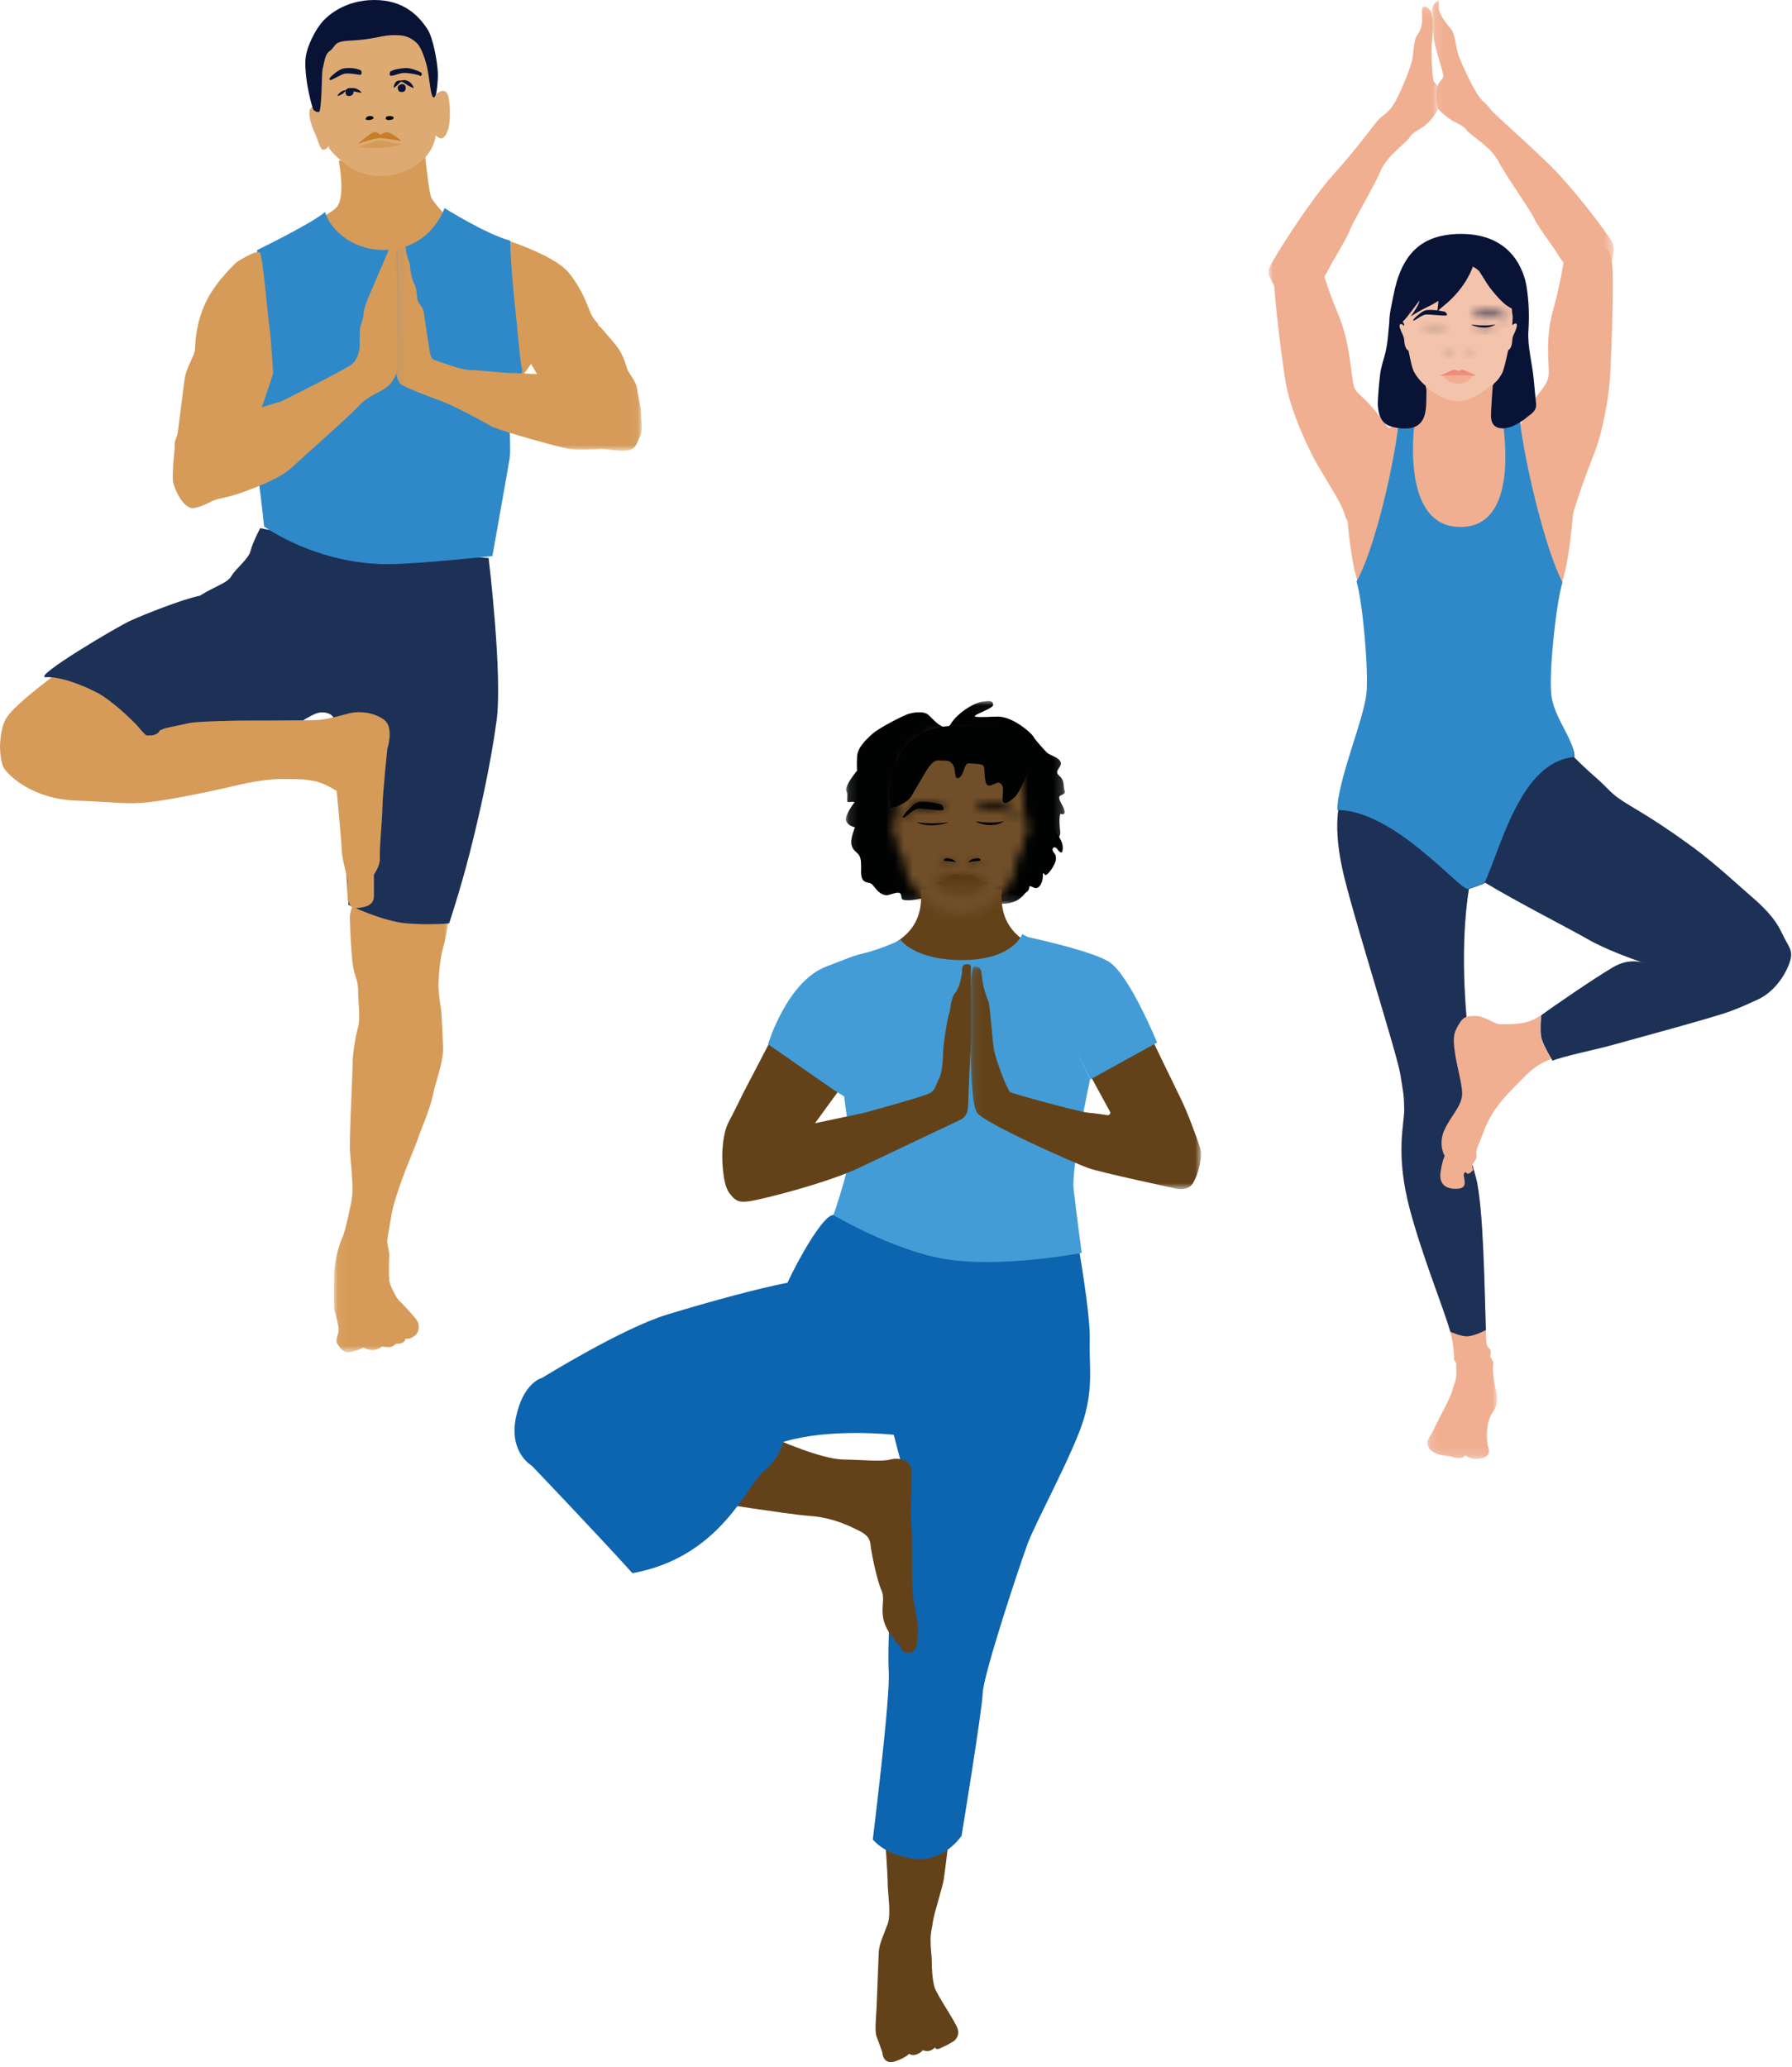
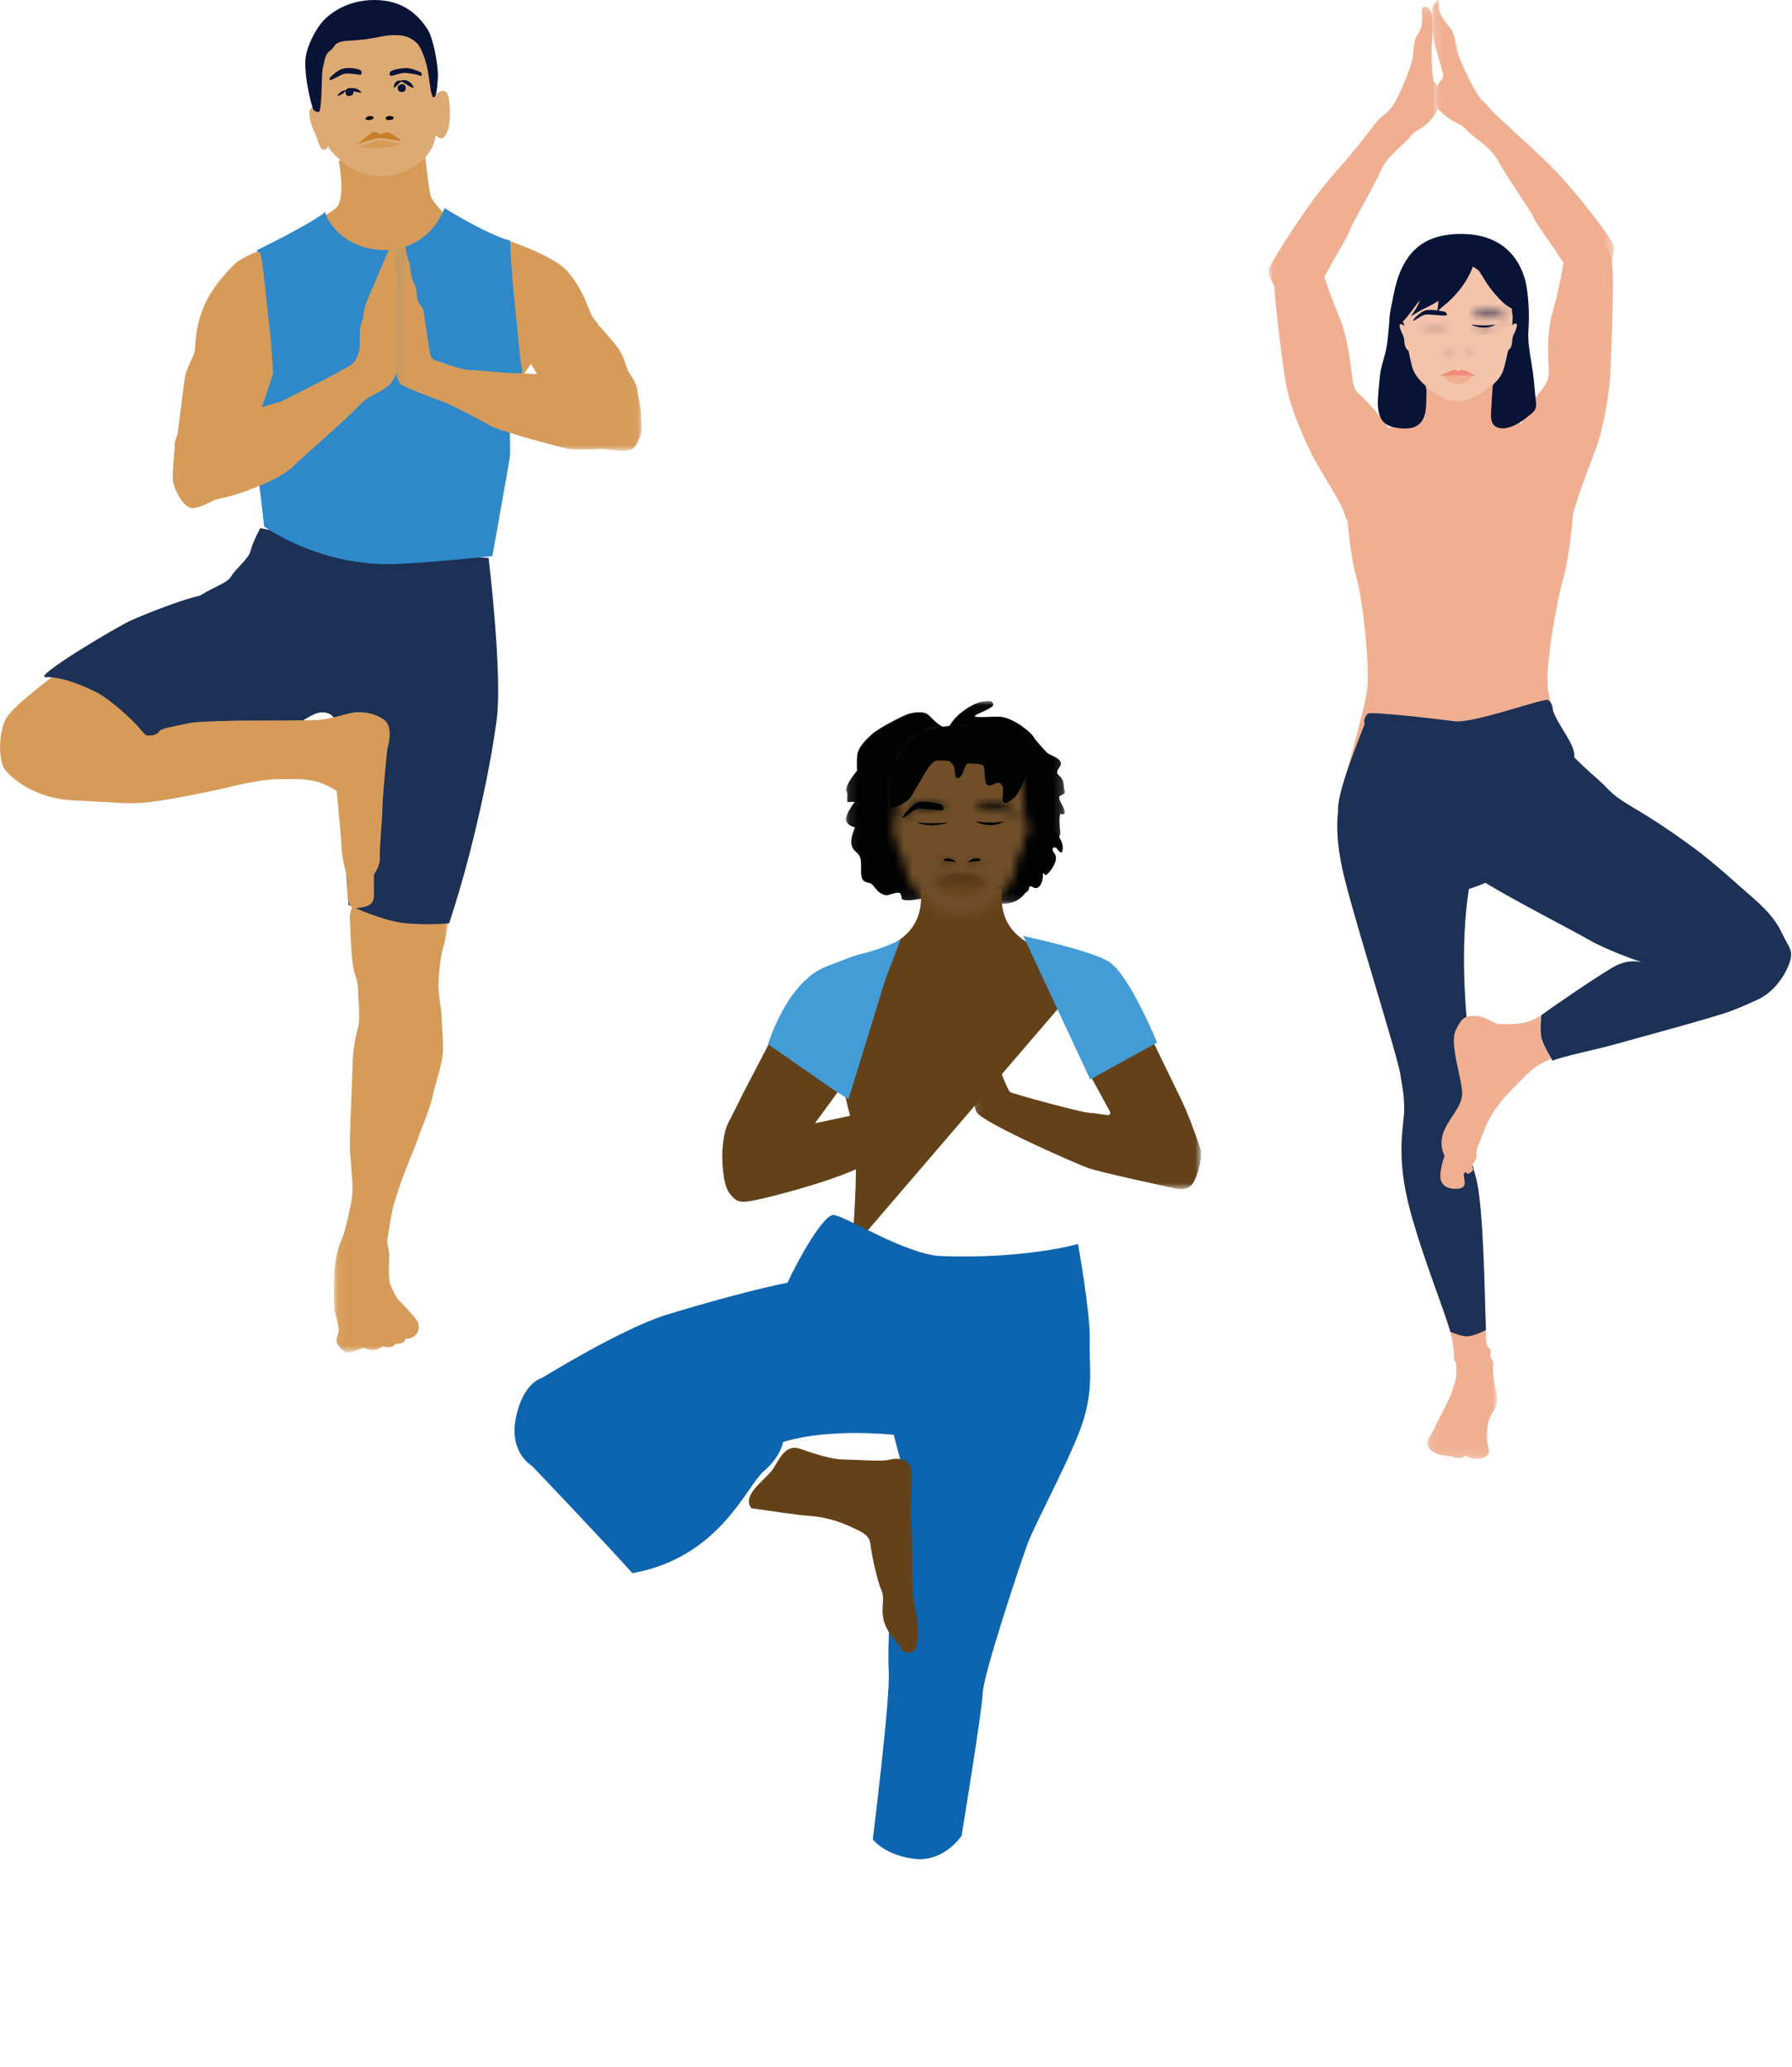
<svg xmlns="http://www.w3.org/2000/svg" xmlns:xlink="http://www.w3.org/1999/xlink" viewBox="0 0 202 233">
  <defs>
    <path id="q7fiwqteua" d="M0.063 0.08L13.115 0.08 13.115 53.225 0.063 53.225z" />
    <path id="d5uvjb9ggc" d="M0.086 0.061L27.955 0.061 27.955 25.107 0.086 25.107z" />
    <path id="546gzhtkxe" d="M0.118 0.032L24.817 0.032 24.817 22.893 0.118 22.893z" />
    <path id="qaqw0yvi1g" d="M.608 9.506c-.017.183 0 .582.069 1.114-.327-.25-.93-.333-.396.88.19.483.396.699.413 1.247.017.466.172 1.147.568 1.347.259 1.246.534 2.393.723 2.792.465 1.014 1.309 1.845 1.997 2.36.69.515 1.533 1.629 3.874 1.629 2.582 0 3.185-1.114 3.874-1.63.705-.514 1.532-1.345 1.997-2.36.19-.415.482-1.545.74-2.808.396-.2.534-.864.55-1.313.018-.582.225-.798.414-1.247.5-1.18-.017-1.163-.379-.914.035-.515.069-.897.035-1.08-.43-2.46.895-9.407-7.248-9.407S1.056 7.08.609 9.506z" />
    <path id="4hxkhsenui" d="M3.18.17c-.22 0-.73-.222-1.324 0C1.262.409.481 1.126.073.938c.034.017.713.376 1.494.376.832 0 .747-.068 1.613-.068s.798.068 1.613.068c.798 0 1.46-.359 1.494-.376C5.845 1.11 5.098.392 4.504.17c-.192-.074-.38-.099-.555-.099-.347 0-.633.099-.77.099z" />
    <path id="3f1kft09kk" d="M4.548.436c-.815 0-.732-.073-1.58-.073-.85 0-.783.073-1.582.073C.621.436.04.163.006.145.005.2.47 1.82 2.95 1.82 5.43 1.82 5.88.2 5.912.145c-.05.018-.599.291-1.364.291z" />
    <path id="qajnndi17m" d="M.29.424c-.178.263-.426.567.035.587.23.01.726-.04 1.233-.091C2.066.87 2.584.819 2.86.829c.514.02 1.347.85 1.63.971.284.121 0-.344-.319-.668C3.71.687 3.302.202 2.735.121c-.133-.016-.27-.022-.41-.022C1.348.099.289.424.289.424z" />
    <path id="4sachermzo" d="M.092.389s.536-.11.985-.11c.45 0 .31-.264-.035-.264S.317.124.092.389z" />
    <path id="bcupimxu0q" d="M1.92.12C1.353.203.945.688.484 1.133c-.319.324-.602.79-.319.668.284-.121 1.117-.951 1.63-.971.275-.01.79.04 1.294.091.505.05 1.002.101 1.24.09.462-.02.214-.323.036-.586C4.365.424 3.307.1 2.33.1c-.14 0-.277.006-.41.022z" />
    <path id="ys8twfhy8s" d="M.539.28c.512 0 1.168.109 1.168.109C1.44.124.99.015.58.015.17.015.007.28.54.28z" />
    <path id="av3t5g0v8u" d="M0.122 0.058L26.133 0.058 26.133 25.171 0.122 25.171z" />
    <path id="hmkz7m1q4w" d="M0.123 0.039L20.609 0.039 20.609 31.22 0.123 31.22z" />
    <path id="aw4292gcmy" d="M0 0.168L19.268 0.168 19.268 32.664 0 32.664z" />
    <path id="rgqb07kzzA" d="M0.13 0.014L8.002 0.014 8.002 11.865 0.13 11.865z" />
    <path id="xgzrrl0l9C" d="M.292.369C.145.555-.076.759.33.775.532.784.956.75 1.386.716c.43-.034.868-.068 1.099-.06.442.018 1.142.577 1.382.661.24.085 0-.237-.277-.457C3.203.555 2.853.216 2.374.165 2.26.155 2.138.15 2.017.15 1.189.15.292.369.292.369z" />
    <path id="arndkw2atE" d="M1.484.152C.926.152.555.12.403.09.251.074.048.09.048.09.285.167.791.369 1.45.369c.659 0 1.013-.233 1.182-.31-.354.03-.59.093-1.148.093z" />
    <path id="u8j2kd6oeG" d="M1.469.353c.77 0 1.348-.155 1.611-.217 0 0-.228-.015-.403 0-.175.031-.595.047-1.243.047C.768.198.523.152.12.12.313.183.716.353 1.47.353z" />
    <path id="c6birud2oI" d="M.07.415S.25.322.574.322.79.105.538.105C.376.105.214.214.07.415z" />
    <path id="3nddeat2pK" d="M.25.322l.522.093C.592.198.556.105.286.105c-.252 0-.36.217-.036.217z" />
  </defs>
  <g fill="none" fill-rule="evenodd">
    <g>
      <g>
        <g>
          <path fill="#D69B59" d="M17.12 82.887l-2.873-3.726-7.64-3.383s-4.802 3.486-5.853 5.11c-.526.82-.736 2.136-.754 3.366 5.31.034 10.567.257 15.929-.136.508-.034.929-.154 1.28-.342-.106-.308-.229-.564-.089-.889M58.483 42.85s2.233-2.595 2.198-3.688c-.036-1.093-1.1-3.98-1.1-3.98L55.7 36.805l2.783 6.045z" transform="translate(-87 -66) translate(87 66)" />
          <path fill="#D69B59" d="M66.8 35.724c-.465-.728-.863-2.727-2.675-4.962-1.813-2.236-8.425-4.15-8.425-4.15L56.995 38.4l1.087-.847s.69 1.744 1.019 2.27c.052.084.12.203.19.321 2.986-.627 5.593-2.066 8.183-3.556-.294-.34-.535-.644-.673-.864M46.69 18.06l1.186-.92s.447 4.394.722 5.076c.275.681 1.668 2.078 1.668 2.078l-2.132 5.927h-9.54l-2.82-5.416s1.737-.937 2.184-1.448c1.031-1.21.223-5.246.223-5.246l8.51-.051z" transform="translate(-87 -66) translate(87 66)" />
          <g transform="translate(-87 -66) translate(87 66) translate(37.586 99.233)">
            <mask id="jj2m0d13xb" fill="#fff">
              <use xlink:href="#q7fiwqteua" />
            </mask>
            <path fill="#D69B59" d="M6.705.08S1.78 1.183 1.849 4.3c.052 1.792.155 3.48.26 4.582.051.672.172 1.344.397 1.981.138.414.276.965.276 1.602 0 1.258.277 3.083 0 4.065-.276.982-.622 2.946-.622 4.169 0 1.205-.397 8.715-.294 9.938.104 1.223.38 3.945.242 5.013s-.812 4.03-1.071 4.564c-.26.534-.899 2.326-.95 4.203-.052 1.878 0 3.98 0 3.98s.5 1.653.5 2.273c0 .62-.449 1.171-.138 1.602.311.448.622 1.016 1.314.947.69-.069 1.641-.534 1.641-.534s.553.344 1.158.276c.605-.07.916-.397.916-.397s.622.138.985.052c.362-.086.57-.362.57-.362s.242.035.57-.051c.501-.12.518-.517.518-.517s.398.052.674-.103c.277-.155.519-.276.692-.62.172-.328.259-.982-.225-1.55-.484-.586-1.52-1.706-1.866-2.033-.346-.328-1.02-1.706-1.089-2.188-.069-.482-.069-2.17-.017-2.738.052-.586-.225-1.292-.225-1.723 0-.43.398-2.48.536-3.324.155-.844.795-2.773 1.175-3.807.363-1.033 1.469-3.634 1.762-4.513.277-.878 1.314-3.135 1.676-4.857.346-1.706 1.227-3.773 1.14-5.53-.085-1.757-.137-3.686-.258-4.375-.121-.689-.26-1.929-.26-2.497 0-.569.139-2.928.536-4.255.398-1.309.743-4.116.743-4.116L6.705.08z" mask="url(#jj2m0d13xb)" />
          </g>
          <path fill="#1C3155" d="M55.08 62.911s1.598 13.261.893 18.361c-.687 5.084-1.976 10.79-3.041 14.956-1.066 4.166-2.303 7.866-2.303 7.866s-2.148.225-4.83 0c-2.68-.224-6.512-2.074-6.512-2.074s-1.375-20.367-1.616-20.972c-.24-.606-.997-.848-1.77-.692-.773.156-2.68 1.47-2.68 1.47l-15.416 2.23s-1.46-1.158-2.062-1.936c-.619-.778-3.145-3.164-4.76-4.012-1.616-.847-4.125-1.85-5.81-1.763-1.683.07 8.198-5.792 9.59-6.397 1.375-.622 5.757-2.386 7.75-2.784 1.994-1.227 3.06-1.383 3.592-2.247.516-.865 1.925-1.902 2.149-2.836.223-.933 1.082-2.541 1.082-2.541s10.346 2.195 14.986 2.524c4.605.346 10.758.847 10.758.847" transform="translate(-87 -66) translate(87 66)" />
          <path fill="#D69B59" d="M43.32 81.165c-1.117-.86-2.803-1.015-3.836-.774-1.015.258-2.58.705-3.578.774-.98.07-8.482.07-8.482.07s-4.972.05-6.056.275c-1.084.223-2.736.585-2.736.585l-.602.24c-.447.827-1.256.5-2.494.586-1.893.138-6.09-2.633-7.966-2.616-2.082.017-5.385.155-6.744 1.222-.826.637.43 2.461-.826 2.461 0 1.188.19 2.29.516 2.72.637.86 3.217 3.356 8 3.545 4.783.19 5.867.448 8.224.19s6.796-1.188 8.327-1.532c1.531-.344 4.267-1.085 6.692-1.085 2.426 0 2.581.035 3.665.224 1.084.19 2.53 1.12 2.53 1.12s.55 5.782.567 6.677c.017.895.636 3.03.636 3.443 0 .413-.24 3.184.895 3.098 1.136-.086 2.099-.293 2.099-1.377v-2.427s.74-.98.67-1.91c-.068-.93.259-4.028.293-5.715.035-1.687.551-6.54.551-6.54s.774-2.393-.344-3.254" transform="translate(-87 -66) translate(87 66)" />
          <path fill="#2F89C9" d="M50.102 23.455s4.684 2.943 7.412 3.679c.017 2.344.515 7.409.617 8.128.103.718.515 5.954.721 6.314.206.359-1.441 5.543-1.441 5.543s.171 3.68.051 4.466c-.12.788-1.956 11.105-1.956 11.105s-8.098.873-11.529.907c-8.252.103-14.206-4.243-14.206-4.243s-.36-3.56-.703-5.715c-.343-2.156.618-13.911.618-13.911l-.704-11.533s6.09-2.96 7.67-4.295c.394 1.608 2.727 4.329 6.742 4.278 5.25-.103 6.708-4.723 6.708-4.723" transform="translate(-87 -66) translate(87 66)" />
          <g transform="translate(-87 -66) translate(87 66) translate(44.379 25.71)">
            <mask id="nzivxq6exd" fill="#fff">
              <use xlink:href="#d5uvjb9ggc" />
            </mask>
            <path fill="#D69B59" d="M27.887 20.894c0-.71-.396-2.146-.465-2.838-.069-.692-.93-1.712-1.068-2.093-.138-.398-.396-1.35-.896-2.18-.344-.588-1.36-1.678-2.084-2.543-2.084-1.99-4.461-1.505-5.874-.848-1.274.588-3.1.865-2.29 4.464.378.64.947 1.609.947 1.609s-2.377-.121-3.032-.121c-.654 0-3.53-.33-4.513-.33-.981 0-3.565-.985-4.065-1.158-.5-.173-.534-1.402-.62-1.817-.086-.415-.448-2.976-.534-3.547-.086-.57-.5-.865-.654-1.245-.172-.364-.086-1.28-.362-1.817-.293-.536-.534-1.643-.534-2.059 0-.415-.172-.657-.327-1.193C1.344 2.64 1.223.946 1.068.41.896-.127.086.115.086.115V15.911s.327 1.315.655 1.644c.327.328 2.997 1.366 4.685 1.972 1.688.623 5.718 2.89 5.718 2.89 1.637.674 7.149 2.18 8.286 2.421 1.136.243 3.203.104 3.84.07.638-.035 2.068.294 3.05.173.999-.104 1.067-.866 1.43-1.54.36-.675.137-1.938.137-2.647" mask="url(#nzivxq6exd)" />
          </g>
          <path fill="#D69B59" d="M26.673 29.559s2.29-1.505 2.628-1.06c.34.444.933 7.66 1.103 8.686.152 1.026.39 4.925.39 4.925l-1.17 3.505-1.679 4.001h-8.02s.017-.188.068-.496c.17-1.3.61-4.753.78-6.138.203-1.71 1.204-2.787 1.22-3.745.035-.94.153-3.06 1.306-5.37 1.17-2.307 3.374-4.308 3.374-4.308" transform="translate(-87 -66) translate(87 66)" />
          <path fill="#D69B59" d="M19.486 54.19c.052.65 1.143 3.319 2.407 3.08 1.264-.24 1.818-.788 2.562-.976.744-.189 1.662-.36 2.718-.736 1.073-.394 4.259-1.489 5.73-2.857 1.455-1.37 6.44-5.733 7.549-6.948 1.108-1.214 2.216-1.368 3.237-2.19 1.021-.821 1.143-2.224 1.143-2.224l-.156-15.178-2.562 6.006s-1.108 2.379-1.108 3.046c0 .667-.433 1.557-.433 1.916 0 .36-.035 2.105-.035 2.105s-.121 1.215-.9 1.848c-.796.633-7.946 4.175-7.946 4.175l-4.744 1.403-6.838 2.036-.416 1.147v.599c0 .085 0 .171-.017.24-.052.495-.26 2.48-.19 3.507" transform="translate(-87 -66) translate(87 66)" />
          <path fill="#DDAA73" d="M35.122 7.8l1.79-4.28 9.992-1.265 2.328 5.528v2.808s.54-.572 1.026-.243c.486.33.538 2.721.382 3.657-.139.936-.556 1.664-.956 1.594-.4-.086-.573-.364-.573-.364s-.087 2.27-2.729 3.709c-2.641 1.438-5.63 1.092-7.628-.572-1.999-1.664-1.72-1.958-1.72-1.958s-.14.433-.574.468c-.435.034-.678-1.335-.973-1.89-.296-.554-.73-1.888-.591-2.53.139-.658.938-.329.938-.329l.191-2.772-.903-1.56z" transform="translate(-87 -66) translate(87 66)" />
          <path fill="#D69B59" d="M40.303 16.6s1.667.104 2.616.087c.95-.017 2.366-.415 2.366-.415l-2.617-.485-2.365.814z" transform="translate(-87 -66) translate(87 66)" />
          <path fill="#C87D28" d="M45.285 15.901s-1.26-1.047-1.727-.993c-.467.07-.665.301-.665.301s-.414-.426-.791-.301c-.378.124-1.799 1.33-1.799 1.33s1.96-.71 2.608-.674c.63.035 2.374.337 2.374.337" transform="translate(-87 -66) translate(87 66)" />
          <path fill="#010202" d="M44.072 13.5s-.426.105-.551-.07c-.15-.174.075-.35.375-.35s.526.106.476.228c-.05.123-.125.175-.3.192M41.209 13.455s.028-.353.452-.373c.424-.02.453.196.453.196s.028.118-.227.197c-.254.079-.48.079-.678-.02" transform="translate(-87 -66) translate(87 66)" />
          <path fill="#081336" d="M36.035 12.508c-.052.275-.668.034-.754-.224-.394-1.22-.941-3.71-.856-5.48.069-1.478 1.164-3.557 2.02-4.467C36.926 1.82 38.826 0 42.2 0c3.373 0 5.016 1.821 5.992 3.299.617.928 1.113 3.66 1.164 4.913.035.705-.12 2.852-.479 2.767-.342-.086-.41-1.839-.72-3.334-.17-.807-.615-2.13-1.026-2.628-.685-.808-1.576-1.031-2.295-1.048-.599-.035-1.198.017-1.798.137-1.969.413-3.133.447-3.715.481-1.78.086-1.472.67-2.106 1.117-.633.447-.6 1.151-.839 2.01-.154.687-.051 3.505-.342 4.794" transform="translate(-87 -66) translate(87 66)" />
          <path fill="#081336" d="M43.991 8.08s-.223.499.155.463c.378-.036.91-.321 1.443-.321.532 0 1.614.196 1.734.321.12.125.378-.214.104-.393-.275-.16-1.186-.5-1.684-.481-.515.035-1.34.125-1.752.41M40.71 7.957s.186.54-.188.477c-.39-.064-1.325-.223-1.73-.112-.39.112-1.263.62-1.45.684-.187.064-.311-.08-.093-.302.218-.223.888-.843 1.418-.97.655-.143 1.575-.048 2.042.223M45.314 9.472s-.52.127-.48.433c.04.307.12.47.48.47s.44-.325.42-.452c-.02-.126.02-.397-.42-.45M39.272 9.94s-.36.117-.325.508c.036.39.325.39.47.37.144-.019.433-.116.433-.43 0-.312.018-.527-.578-.449" transform="translate(-87 -66) translate(87 66)" />
          <path fill="#081336" d="M38.039 10.808c.051-.124.137-.23.24-.319.085-.088.187-.177.307-.23.12-.053.256-.053.376-.106.12-.035.239-.106.359-.159.136-.053.273-.07.393-.07.136 0 .273.017.393.052.239.089.478.23.65.443l-.018.035c-.256-.018-.496-.07-.718-.124-.12-.018-.222-.07-.342-.088-.12-.018-.222-.053-.341-.071-.12-.018-.24.018-.342.07-.103.054-.188.16-.273.248-.086.089-.206.142-.308.195-.103.053-.222.106-.359.141l-.017-.017zM44.379 9.878c0-.159.052-.318.122-.454s.174-.25.278-.295c.122-.045.244-.045.366-.045s.227-.046.349-.046c.052-.023.121-.023.174 0 .052 0 .122.023.174.046.122.045.226.09.33.158.192.16.367.364.471.659l-.017.022c-.227-.068-.436-.181-.61-.272-.087-.045-.174-.136-.279-.182l-.278-.181c-.087-.068-.21-.068-.296-.046-.105.046-.175.16-.244.227-.07.091-.157.137-.227.205-.087.068-.174.158-.278.227l-.035-.023z" transform="translate(-87 -66) translate(87 66)" />
          <path fill="#D69B59" d="M18.114 82.544l-1.187.504-.108-.161c-.144.363-.018.666.126 1.01.521-.303.899-.768 1.169-1.353" transform="translate(-87 -66) translate(87 66)" />
        </g>
        <g>
          <g>
            <path fill="#010202" d="M19.51 22.218c.017.017.017.017.033.017.17.033.357-.05.51-.135l.85-.439c.017-.017.05-.017.068 0 .22.169.475.287.747.371.068.017.136.034.204.034.119-.017.204-.101.289-.186.17-.135.39-.219.544-.354.152-.118.271-.337.22-.523-.017-.034.017-.084.051-.084.204-.05.425.168.663.202.306.034.544-.253.663-.523.152-.337.203-.708.186-1.08 0-.067.085-.1.12-.05 0 0 .084.169.135.185.306.034.935-.91 1.139-1.45.101-.304.119-.641-.034-.911-.068-.118-.17-.22-.238-.355-.068-.135-.034-.303.085-.388.17-.084.357.068.458.236.102.17.425.44.493.27.34-.927-.425-1.872-1.002-2.699-.017-.017-.034-.034-.051-.034l-.884-.067c-.017 0-.034 0-.05.017l-6.542 6.63c-.034.034-.034.067 0 .101l1.343 1.215z" transform="translate(-87 -66) translate(87 66) translate(58 79) translate(35.02)" />
            <g transform="translate(-87 -66) translate(87 66) translate(58 79) translate(35.02) translate(2.209)">
              <mask id="68mxa9g50f" fill="#fff">
                <use xlink:href="#546gzhtkxe" />
              </mask>
              <path fill="#010202" d="M11.932 21.695s4.383 1.434 6.371 1.164c1.988-.27 2.464-1.856 3.194-3.357.442-.911 1.07-2.126 1.75-3.07.442-.625 1.105-.946 1.037-1.654-.204-1.788.034-2.041.034-2.041s.51.236.475-.237c-.034-.472-.628-1.147-.628-1.569 0-.421.798-.27.628-.776-.186-.506.034-1.147-.628-1.704-.663-.556.357-.961.17-1.518-.187-.557-1.24-.776-1.563-1.097-.306-.32-1.292-1.383-1.513-1.788-.22-.422-2.242-2.193-3.907-2.26-.578-.017-2.362.135-2.668-.017-.305-.169 2.09-.894 2.04-1.316-.052-.422-.222-.49-1.105-.371-1.172.151-2.99 1.383-3.67 2.53-.68 1.147-2.09-.658-2.514-1.012-.578-.506-1.818-.27-2.362-.084-.526.185-3.194 1.518-3.958 2.21-.765.691-1.682 1.569-1.733 2.58-.051 1.013 0 1.57 0 1.57S-.08 9.632.175 10.172c.272.557-.135 1.3.272 1.249.408-.051.663 0 .663 0s-1.173 1.518-.968 2.108c.203.59 1.002.743 1.002.743s-.527 1.248-.408 1.89c.136.64.442.775.748 1.096.306.32.356.776.356 1.468 0 .691-.135 1.636.73 1.771.528.084.545.27.765.506.221.236.544.776 1.224.911.374.084.934-.27 1.444-.27.526 0 .255.641.51.76.492.236 1.818-.051 1.818-.051l3.601-.658z" mask="url(#68mxa9g50f)" />
            </g>
            <path fill="#644219" d="M30.4 29.877c-5.267-1.501-11.06-2.311-10.483-8.638h-9.14c.578 6.327-5.216 7.137-10.483 8.672-.85.253 1.376 13.159 2.736 17.68.832 2.75.254 11.135-.068 14.256" transform="translate(-87 -66) translate(87 66) translate(58 79) translate(35.02)" />
          </g>
          <g transform="translate(-87 -66) translate(87 66) translate(58 79) translate(42.392 3.187)">
            <mask id="bjz4zxtfth" fill="#fff">
              <use xlink:href="#qaqw0yvi1g" />
            </mask>
            <path fill="#6F4E29" d="M-0.993 21.889L16.688 21.889 16.688 -0.898 -0.993 -0.898z" mask="url(#bjz4zxtfth)" />
          </g>
          <path fill="#644219" d="M52.01 20.942c-.786 0-.72-.075-1.555-.075s-.753.075-1.555.075c-.753 0-1.407-.394-1.44-.413.393.206 1.146-.582 1.719-.845.572-.243 1.063 0 1.276 0 .197 0 .72-.243 1.277 0 .573.244 1.293 1.033 1.718.845-.032.019-.67.413-1.44.413" transform="translate(-87 -66) translate(87 66) translate(58 79)" />
          <g transform="translate(-87 -66) translate(87 66) translate(58 79) translate(47 19.576)">
            <mask id="xibhu7dvjj" fill="#fff">
              <use xlink:href="#4hxkhsenui" />
            </mask>
            <path fill="#4E3313" d="M-0.979 2.338L7.322 2.338 7.322 -0.991 -0.979 -0.991z" mask="url(#xibhu7dvjj)" />
          </g>
          <g transform="translate(-87 -66) translate(87 66) translate(58 79) translate(47.46 20.031)">
            <mask id="w9pkiq352l" fill="#fff">
              <use xlink:href="#3f1kft09kk" />
            </mask>
            <path fill="#644219" d="M-1.01 2.931L6.944 2.931 6.944 -0.966 -1.01 -0.966z" mask="url(#w9pkiq352l)" />
          </g>
          <g transform="translate(-87 -66) translate(87 66) translate(58 79) translate(52.068 11.381)">
            <mask id="n1gtgawvdn" fill="#fff">
              <use xlink:href="#qajnndi17m" />
            </mask>
            <path fill="#010202" d="M-1.022 3.075L5.695 3.075 5.695 -1.134 -1.022 -1.134z" mask="url(#n1gtgawvdn)" />
          </g>
          <path fill="#010202" d="M51.146 18.21c.245-.322.659-.455 1.035-.455.377 0 .527.322.038.322-.49 0-1.073.133-1.073.133" transform="translate(-87 -66) translate(87 66) translate(58 79)" />
          <g transform="translate(-87 -66) translate(87 66) translate(58 79) translate(51.146 17.755)">
            <mask id="4ej4gbm5dp" fill="#fff">
              <use xlink:href="#4sachermzo" />
            </mask>
            <path fill="#010202" d="M-0.962 1.353L2.425 1.353 2.425 -0.934 -0.962 -0.934z" mask="url(#4ej4gbm5dp)" />
          </g>
          <path fill="#010202" d="M48.15 11.726c.18.278.432.6-.035.62-.485.022-2.013-.214-2.57-.192-.52.021-1.366.9-1.653 1.028-.287.128 0-.364.324-.707.467-.471.88-.985 1.455-1.07 1.078-.129 2.48.32 2.48.32" transform="translate(-87 -66) translate(87 66) translate(58 79)" />
          <g transform="translate(-87 -66) translate(87 66) translate(58 79) translate(43.774 11.381)">
            <mask id="xcwzqo193r" fill="#fff">
              <use xlink:href="#bcupimxu0q" />
            </mask>
            <path fill="#010202" d="M-1.022 3.075L5.695 3.075 5.695 -1.134 -1.022 -1.134z" mask="url(#xcwzqo193r)" />
          </g>
          <path fill="#010202" d="M49.764 18.21c-.245-.322-.659-.455-1.035-.455-.376 0-.527.322-.038.322.47 0 1.073.133 1.073.133" transform="translate(-87 -66) translate(87 66) translate(58 79)" />
          <g transform="translate(-87 -66) translate(87 66) translate(58 79) translate(47.92 17.755)">
            <mask id="yushr011kt" fill="#fff">
              <use xlink:href="#ys8twfhy8s" />
            </mask>
            <path fill="#010202" d="M-1.058 1.353L2.956 1.353 2.956 -0.934 -1.058 -0.934z" mask="url(#yushr011kt)" />
          </g>
          <g>
            <path fill="#010202" d="M55.157 10.88c-.205.103-.634.408-1.474.408-.822 0-1.457-.271-1.73-.373 0 0 .256-.017.445 0 .188.034.634.085 1.354.085.702 0 .977-.085 1.405-.12M45.337 10.983c.223.084.703.322 1.628.322.908 0 1.61-.204 1.92-.288 0 0-.275-.017-.48 0-.206.033-.703.067-1.492.067-.805-.017-1.096-.067-1.576-.101" transform="translate(-87 -66) translate(87 66) translate(58 79) translate(0 2.732)" />
            <path fill="#E48861" d="M53.855 1.73c-.6 0-1.594-.033-1.989 0" transform="translate(-87 -66) translate(87 66) translate(58 79) translate(0 2.732)" />
            <path fill="#010202" d="M44.788 7.944s.754-1.324 1.149-1.97c.394-.661 1.097-2.087 1.902-1.985.806.101 1.097-.153 1.543.441.445.594.102 1.782.702 1.528.6-.255.549-1.68 1.148-1.63.6.051 1.508 0 1.663.34.154.34 0 1.884.445 2.122.446.254 1.097-.645 1.543-.102.445.543-.103 1.782.257 2.037.343.254.942-.34 1.302-.645.343-.306 1.783-3.022 1.594-4.108-.805-4.923-7.18-3.837-7.18-3.837S46.09-.476 43.93 2.648c-2.16 3.123-1.508 6.739-1.508 6.739s1.766-.39 2.365-1.443" transform="translate(-87 -66) translate(87 66) translate(58 79) translate(0 2.732)" />
-             <path fill="#644219" d="M28.884 80.26l-4.73 7.657s1.097.17 2.553.39c1.371-2.41 3.856-4.38 5.553-6.688-1.85-.68-3.376-1.359-3.376-1.359M41.738 125.11s.325 4.414.325 5.5c0 1.104.412 3.395 0 4.55-.411 1.154-.977 2.24-1.01 3.26-.035 1.018-.19 4.871-.24 6.06-.052 1.188-.24 2.716 0 3.395.24.679.633 1.612.668 1.935.034.322.308 1.24 1.474.832 1.165-.408 1.525-.832 1.525-.832s.325.272.874.051c.548-.22.651-.458.651-.458s.463.186.84.05c.377-.135.548-.373.548-.373s.086.323.514.136c.412-.187.875-.407.875-.407s.548-.323.702-.408c.137-.085.737-.594.463-1.426-.274-.832-2.314-3.768-2.588-4.634-.274-.866-.326-2.241-.326-2.937 0-.696-.137-1.426-.137-2.393 0-.968.189-1.427.275-2.157.085-.73 1.062-3.802 1.2-4.634.136-.832.548-4.312.548-4.312l-7.181-.798z" transform="translate(-87 -66) translate(87 66) translate(58 79) translate(0 2.732)" />
            <path fill="#0D64AF" d="M63.52 58.515s1.389 7.757 1.32 10.78c-.085 3.038.412 5.228-.651 8.877-1.062 3.65-5.416 11.629-6.324 14.056-.908 2.428-5.004 14.786-5.09 16.908-.086 2.105-2.383 16.093-2.383 16.093s-1.97 3.005-5.33 2.597c-3.359-.407-4.678-2.19-4.678-2.19s1.97-15.855 1.8-18.86c-.172-3.004.24-8.538.24-8.538l1.645-13.173-1.32-5.042s-7.215-.815-12.477.815c0 0-.24 1.63-2.21 3.327-1.972 1.714-4.92 9.676-14.774 11.458C9.26 91.16 1.959 83.52 1.959 83.52s-2.622-1.46-1.8-5.45c.823-3.989 2.949-4.464 2.949-4.464s9.032-5.602 14.122-7.147 10.18-2.92 13.539-3.582c1.234-2.682 4.027-7.639 5.176-7.639 1.148 0 8.21 4.499 12.151 4.635 9.443.356 15.425-1.358 15.425-1.358" transform="translate(-87 -66) translate(87 66) translate(58 79) translate(0 2.732)" />
            <path fill="#644219" d="M44.977 98.662c-.274-1.477-.086-6.45-.24-8.165-.154-1.715.086-5.381 0-6.485-.086-1.103-1.337-1.477-2.382-1.205-1.046.271-2.76.05-5.33 0-1.217-.017-3.12-.594-4.765-1.188-1.97-.73-2.57 1.731-3.445 2.665-1.148 1.239-3.153 2.716-2.108 4.023 2.194.322 5.21.764 6.427.849 2.005.136 3.616.662 5.21 1.443.874.424 1.68.747 1.783 1.816.103 1.07.788 4.176 1.217 5.11.428.933 0 1.663.188 3.021.189 1.342 1.131 2.36 1.354 2.683.24.322.617.61.617.61s-.051.748.943.748c.976 0 .942-1.29 1.028-2.088.086-.798-.206-2.36-.497-3.837" transform="translate(-87 -66) translate(87 66) translate(58 79) translate(0 2.732)" />
-             <path fill="#439CD6" d="M64.875 39.96s-2.125 9.83-1.851 12.375c.29 2.547.908 7.181.908 7.181s-9.152 1.783-15.596.662c-5.759-1.001-12.391-4.923-12.391-4.923s2.21-6.23 1.954-8.318c-.257-2.07-.737-3.972-.823-6.519-.103-2.546 2.57-7.095 2.965-8.504.377-1.426 2.382-6.383 2.382-6.383l1.08-1.324s1.628 2.393 7.25 2.291c5.5-.101 6.478-2.92 6.478-2.92l.6.306 4.816 11.136 2.228 4.94z" transform="translate(-87 -66) translate(87 66) translate(58 79) translate(0 2.732)" />
            <path fill="#644219" d="M29.02 35.275L25.8 41.454s-1.217 2.495-1.663 3.31c-.445.815-.634 2.14-.702 3.09-.069.95 0 3.82.737 4.855.737 1.035 1.182 1.171 2.52.95 1.336-.22 8.466-1.986 12.185-3.751 3.719-1.766 11.38-5.398 11.38-5.398s.84-.272.874-1.596c.034-1.307.308-7.232.308-7.232v-8.216s.137-.56-.514-.492c-.651.068-.429.764-.48.967-.051.187-.223 1.63-.771 2.258-.532.628-.514 1.97-.686 2.326-.171.356-.685 3.616-.685 4.481 0 .866-.137 2.326-.463 2.886-.326.543-.326 1.24-1.063 1.63-.737.39-7.386 2.207-7.386 2.207L33.87 44.9l3.24-4.448-8.09-5.177z" transform="translate(-87 -66) translate(87 66) translate(58 79) translate(0 2.732)" />
            <g transform="translate(-87 -66) translate(87 66) translate(58 79) translate(0 2.732) translate(51.244 27.161)">
              <mask id="6jtxu5e0wv" fill="#fff">
                <use xlink:href="#av3t5g0v8u" />
              </mask>
              <path fill="#644219" d="M13.63 12.307l2.246 4.125c.103.187-.052.424-.275.39-.582-.085-1.525-.22-2.159-.271-.96-.068-8.484-2.122-8.81-2.326-.325-.204-1.61-3.565-1.833-4.77-.205-1.205-.428-4.787-.6-5.365-.085-.254-.428-1.069-.6-1.884-.12-.61-.17-1.052-.205-1.409C1.377.56 1.325.424 1.17.237 1.051.101.64-.018.502.118.212.441.16 2.732.16 2.732s-.292 12.58.754 13.853c1.028 1.273 11.157 5.72 12.528 6.213 1.371.492 9.957 2.325 9.957 2.325s1.32.323 1.886-.713c.565-1.018 1.062-2.868.754-3.887-.326-1.019-1.423-4.023-2.16-5.517-.788-1.596-3.187-6.57-3.187-6.57l-7.061 3.87z" mask="url(#6jtxu5e0wv)" />
            </g>
            <path fill="#439CD6" d="M28.575 35.988l7.37 5.127 1.697 1.069 4.181-13.564 1.68-4.38-.326.153s-2.125.951-3.736 1.325c-1.354.322-1.61.492-4.285 1.51-4.456 1.681-6.58 8.76-6.58 8.76M72.433 35.801l-7.541 4.16-7.575-16.247s.051.085.668.221c2.16.475 7.232 1.68 8.98 2.733 2.314 1.41 5.468 9.133 5.468 9.133" transform="translate(-87 -66) translate(87 66) translate(58 79) translate(0 2.732)" />
          </g>
        </g>
        <g>
          <path fill="#081336" d="M19.231 28.007L24.884 28.298 28.374 36.234 26.891 45.134 20.645 47.882 13.962 45.516 14.939 33.54z" transform="translate(-87 -66) translate(87 66) translate(143)" />
          <g>
            <path fill="#F0AF91" d="M25.373 49.488c1.004-.09 2.439-.234 2.708-.63.25-.377.538-2.013 1.56-3.433s1.793-2.05 1.919-3.074c.125-1.025-.43-4.01.466-7.227.897-3.218 1.22-5.573 1.22-5.573s.914-1.385 3.102-1.51c2.188-.126 2.116.143 2.367 1.671.251 1.546-.054 9.133-.18 12.081-.125 2.967-.896 6.814-1.667 8.881-.771 2.05-1.614 4.045-2.851 8.216-.413 1.366-3.175 1.96-6.134-1.51-2.958-3.452-2.51-7.892-2.51-7.892" transform="translate(-87 -66) translate(87 66) translate(143)" />
            <g transform="translate(-87 -66) translate(87 66) translate(143) translate(18.292)">
              <mask id="9byghpg2fx" fill="#fff">
                <use xlink:href="#hmkz7m1q4w" />
              </mask>
              <path fill="#F0AF91" d="M20.244 30.09c.18-.863.61-1.906.18-2.787-.431-.88-4.43-6.256-7.461-9.132-3.03-2.876-5.29-4.872-5.9-5.483-.61-.611-.34-.521-1.22-1.312-.86-.792-2.259-3.92-2.69-5.052-.43-1.133-.34-2.427-.95-3.128C1.593 2.495.894 1.542.894.84.894.14.984-.202.554.23c-.43.431-.43.79-.43 1.564 0 .79.089 1.995.268 2.948.18.953.789 2.786.95 3.47.18.7-.09.52-.52 1.312-.43.79 0 2.786 0 2.786s.52.522 1.22 1.043c.7.521 1.56.701 1.99 1.312.43.612 2.69 1.834 3.551 3.47.861 1.654 3.64 5.573 3.981 6.346.341.791 1.901 2.948 2.35 3.56.43.61 1.13 2.175 2.69 2.948 1.56.845 3.64-.899 3.64-.899" mask="url(#9byghpg2fx)" />
            </g>
            <path fill="#F0AF91" d="M17.195 49.488c-.61.341-2.564.18-2.869-.18-.305-.342-1.847-2.553-3.049-3.83-1.201-1.276-1.47-1.168-1.721-2.175-.251-1.006-.377-4.692-1.668-7.766s-1.9-5.357-1.9-5.357-1.077-1.259-3.265-1.097c-2.187.144-2.08.396-2.134 1.96-.053 1.564.843 9.186 1.345 12.099.502 2.912 2.116 6.507 3.138 8.467 1.023 1.941 3.246 5.16 3.551 6.544.305 1.384 3.712 2.768 6.205-1.061 2.493-3.811 2.367-7.604 2.367-7.604" transform="translate(-87 -66) translate(87 66) translate(143)" />
            <g transform="translate(-87 -66) translate(87 66) translate(143) translate(0 .54)">
              <mask id="aznnsld5uz" fill="#fff">
                <use xlink:href="#aw4292gcmy" />
              </mask>
              <path fill="#F0AF91" d="M.912 32.301c-.25-.845-1.201-1.762-.825-2.66.359-.9 4.43-7.39 7.21-10.5 2.797-3.11 4.429-5.428 4.985-6.076.556-.647.61-.431 1.398-1.276.807-.845 2.08-4.063 2.421-5.231.341-1.169.144-2.463.7-3.2.556-.737.538-1.762.484-2.445-.054-.701.215-.953.682-.558.466.396.43.755.502 1.528.071.774.018 1.51-.072 2.481-.09.971.018 2.481.054 3.2.161 1.403.09.9.574 1.528.538.72.018 2.805.018 2.805s-.574.989-1.238 1.564c-.645.575-1.506.827-1.883 1.456-.376.647-2.528 2.032-3.264 3.757-.735 1.726-3.174 5.843-3.46 6.652-.288.809-1.669 3.11-2.045 3.74-.377.646-.95 2.264-2.44 3.163-1.488.935-3.8.072-3.8.072" mask="url(#aznnsld5uz)" />
            </g>
            <path fill="#F0AF91" d="M33.246 65.092c1.147-3.937 1.74-15.191 1.022-15.407-4.448-1.312-9.325-2.013-8.841-7.532h-7.712c.485 5.519-4.393 6.22-8.84 7.55-.718.216-.126 11.47 1.022 15.407.699 2.39 1.506 9.708 1.237 12.422-.27 2.715-3.407 12.8-3.084 13.016.322.198 12.893 10.175 13.52 9.456.61.72 13.182-9.258 13.523-9.456.34-.198-3.354-10.301-3.623-13.016-.269-2.714 1.076-10.049 1.776-12.44" transform="translate(-87 -66) translate(87 66) translate(143)" />
            <g transform="translate(-87 -66) translate(87 66) translate(143) translate(17.754 152.628)">
              <mask id="uvixm7ivvB" fill="#fff">
                <use xlink:href="#rgqb07kzzA" />
              </mask>
              <path fill="#F0AF91" d="M5.413.014c-1.793 0-1.65.215-1.99 1.007-.036.143-.054.305-.018.755.09 1.168-.287 1.653-.466 2.408-.162.756-1.614 3.29-2.045 4.28-.43.988-1.058 1.293-.61 2.102.52.935 2.529.99 2.529.99s1.022.557 1.614-.108c0 0 .932.772 2.188.215.825-.36.323-1.348.323-1.348s-.27-1.546.161-2.876c.43-1.33 1.237-1.259.753-3.434-.25-1.115-.394-2.158-.269-3.02-.323-.72-.269-.971-2.17-.971" mask="url(#uvixm7ivvB)" />
            </g>
            <path fill="#F0AF91" d="M23.024 98.009s.34-9.924-4.376-12.117c-6.671-3.128-10.222 2.607-10.401 3.416-.27 1.222-1.166 3.793.322 9.78 1.507 5.986 5.972 19.972 6.277 22.058.323 2.067.413 2.229.43 3.919.018 1.671-1.04 4.997.646 11.307 1.704 6.31 4.483 12.656 4.824 14.976.108.754.144 1.15.162 1.438.017.251-.018.36-.018.485.61 1.043 1.416 1.043 2.116.97.7-.071 1.721-.125 2.008-1.42 0-.09 0-.161.018-.233.072-.72-.394-.503-.466-1.133-.215-1.905-.197-14.813-1.184-18.66-1.022-3.847-1.65-4.962-1.632-6.472 0-1.51 1.202-4.099.556-11.685-.95-11.146.718-16.63.718-16.63" transform="translate(-87 -66) translate(87 66) translate(143)" />
            <path fill="#1C3155" d="M57.85 105.164c-.825-1.762-2.224-3.057-3.515-4.171-1.291-1.115-3.981-3.614-6.384-5.393-2.403-1.762-4.627-3.254-7.138-4.728-2.492-1.493-2.134-1.672-4.07-3.344-.807-.701-1.614-1.474-2.278-2.14.143-1.42-1.614-3.235-2.403-5.231 0 0-.036-1.007-.574-1.24-.538-.234-8.447 2.714-10.616 2.39-2.188-.305-9.254-1.096-9.648-.862-.395.233-.574 1.096-.359 1.078-.843 2.265-3.049 7.497-3.049 9.816h.036c-.197 1.582-.215 3.99.736 7.766 1.506 5.987 5.971 19.973 6.276 22.058.323 2.068.413 2.23.43 3.92.018 1.671-1.04 4.997.646 11.307 1.453 5.412 3.712 10.859 4.555 13.753 0 0 1.238.575 2.027.503.77-.072 1.972-.7 1.972-.7-.143-4.028-.25-13.861-1.112-17.151-1.022-3.847-1.65-4.962-1.632-6.472 0-1.51 1.202-4.099.556-11.685-.591-7.047-.143-11.83.27-14.4.017 0 .035-.018.053-.036.52-.162 1.614-.557 1.793-.683 3.426 2.085 9.666 5.267 11.585 6.382 1.99 1.15 5.057 2.229 6.062 2.588.215.054.34.108.34.108s-.125-.036-.34-.108c-.574-.143-1.794-.305-3.282.576-2.044 1.204-6.671 4.368-8.052 5.393 0 0-.197 1.762.036 2.625s1.237 2.498 1.237 2.498c1.184-.503 4.86-1.24 6.85-1.797 1.13-.324 11.514-3.128 13.182-3.776 1.667-.647 1.201-.467 3.048-1.294 1.847-.845 3.049-2.607 3.605-4.08.538-1.529-.018-1.709-.843-3.47" transform="translate(-87 -66) translate(87 66) translate(143)" />
            <path fill="#F0AF91" d="M30.735 117.065c-.233-.863-.036-2.625-.036-2.625-1.38 1.025-2.672 1.025-4.627 1.025-.645 0-1.667-.935-2.78-.935-1.111 0-1.488.09-2.223 1.672-.735 1.582.932 5.95.735 7.335-.18 1.384-1.38 2.408-2.044 3.99-.646 1.583.09 2.787.09 2.787s-.287.557-.467 1.852c-.18 1.294.556 1.941 1.937 1.851 1.38-.09.466-1.384.735-1.761.27-.378.18.377.736-.09.555-.468.09-.27.179-.738.09-.467.556-.647.466-1.294-.09-.647.197-.863.646-2.14.735-2.139 1.847-3.667 3.497-5.32 1.721-1.726 2.241-2.481 4.268-3.29-.234-.432-.915-1.618-1.112-2.32" transform="translate(-87 -66) translate(87 66) translate(143)" />
-             <path fill="#2F89C9" d="M33.12 65.65c-2.564-5.124-5.04-17.6-4.86-19.578-.52-.234-2.062.054-2.008.54.053.467 2.474 12.8-4.627 12.8-7.102 0-5.111-12.441-5.04-12.729.072-.287-1.577-.234-1.9-.09.18 1.978-2.17 14.202-4.77 18.966.699 2.373 1.38 10.032 1.111 12.728-.269 2.697-3.281 9.798-3.281 13.034 6.599 0 14.203 9.582 14.812 8.863.538-.162 1.686-.576 1.812-.701 1.883-4.153 4.088-13.573 10.024-14.13.197-1.852-2.26-4.369-2.528-7.066-.27-2.696.556-10.265 1.255-12.638" transform="translate(-87 -66) translate(87 66) translate(143)" />
            <path fill="#F4C3AC" d="M21.338 26.872c7.944 0 6.259 6.148 6.635 8.324.036.161 0 .503-.036.952.323-.215.807-.233.341.81-.18.395-.359.593-.395 1.096-.017.395-.143.989-.502 1.169-.233 1.114-.502 2.12-.681 2.48-.43.9-1.363 1.636-2.026 2.086-.646.45-1.937 1.438-3.354 1.438-1.453 0-2.726-.989-3.354-1.438-.645-.45-1.596-1.187-2.026-2.086-.18-.36-.43-1.366-.664-2.463-.358-.18-.502-.773-.52-1.186-.018-.485-.215-.683-.394-1.097-.484-1.078.054-1.006.359-.773-.054-.467-.072-.827-.054-.988.43-2.176-.807-8.324 6.67-8.324" transform="translate(-87 -66) translate(87 66) translate(143)" />
          </g>
          <g transform="translate(-87 -66) translate(87 66) translate(143) translate(22.97 34.783)">
            <mask id="2w4s1fearD" fill="#fff">
              <use xlink:href="#xgzrrl0l9C" />
            </mask>
            <path fill="#081336" d="M-0.832 2.181L4.88 2.181 4.88 -0.698 -0.832 -0.698z" mask="url(#2w4s1fearD)" />
          </g>
          <g fill="#081336">
            <path d="M3.708.378c.145.191.364.4-.036.417-.4.018-1.674-.139-2.128-.121-.437.017-1.128.59-1.365.677-.236.087 0-.243.273-.469.382-.313.728-.66 1.2-.712.892-.087 2.056.208 2.056.208M9.383 1.803c-.182.087-.564.347-1.273.347-.71 0-1.255-.226-1.51-.312 0 0 .218-.018.382 0 .163.034.564.07 1.164.07s.855-.07 1.237-.105" transform="translate(-87 -66) translate(87 66) translate(143) translate(16.214 34.783)" />
          </g>
          <g transform="translate(-87 -66) translate(87 66) translate(143) translate(22.97 36.59)">
            <mask id="qg48prr01F" fill="#fff">
              <use xlink:href="#arndkw2atE" />
            </mask>
            <path fill="#212C31" d="M-0.796 1.145L3.477 1.145 3.477 -0.717 -0.796 -0.717z" mask="url(#qg48prr01F)" />
          </g>
          <g transform="translate(-87 -66) translate(87 66) translate(143) translate(17.115 36.59)">
            <mask id="u542osfwuH" fill="#fff">
              <use xlink:href="#u8j2kd6oeG" />
            </mask>
            <path fill="#212C31" d="M-0.756 1.129L3.956 1.129 3.956 -0.655 -0.756 -0.655z" mask="url(#u542osfwuH)" />
          </g>
          <g>
            <path fill="#F08C7D" d="M3.984.737C3.95.755 3.629.88 3.02.845 2.379.791 1.99.827 1.99.827S1.601.809.96.845C.351.9.03.755.014.737.319.682 1.332.104 1.568.122c.22.018.27.127.44.127.168 0 .202-.109.438-.127.22-.018 1.233.56 1.538.615" transform="translate(-87 -66) translate(87 66) translate(143) translate(19.366 41.558)" />
            <path fill="#F0AF91" d="M3.257 1.297c-.253.235-.658.38-1.182.38-.524 0-1.064-.145-1.317-.38C.504 1.062.335.88.099.755c.034.018.304.072.929.018C1.686.719 2.092.755 2.092.755s.405-.018 1.064.018c.625.036.642.018.675 0-.253.126-.32.289-.574.524" transform="translate(-87 -66) translate(87 66) translate(143) translate(19.366 41.558)" />
          </g>
          <g transform="translate(-87 -66) translate(87 66) translate(143) translate(22.069 39.3)">
            <mask id="lmboiohr2J" fill="#fff">
              <use xlink:href="#c6birud2oI" />
            </mask>
            <path fill="#1B2226" d="M-0.849 1.191L1.673 1.191 1.673 -0.671 -0.849 -0.671z" mask="url(#lmboiohr2J)" />
          </g>
          <g transform="translate(-87 -66) translate(87 66) translate(143) translate(19.817 39.3)">
            <mask id="zudfh265zL" fill="#fff">
              <use xlink:href="#3nddeat2pK" />
            </mask>
            <path fill="#1B2226" d="M-0.849 1.191L1.673 1.191 1.673 -0.671 -0.849 -0.671z" mask="url(#zudfh265zL)" />
          </g>
          <g fill="#081336">
            <path d="M16.932 6.176C16.662 4.458 15.346.173 9.546.173 4.988.173 2.79 2.51 1.907 7.132c-.18.992-.468 2.054-.468 3.063-.126 1.204-.162 2.39-.487 3.577-.198.69-.414 1.4-.522 2.107-.09.656-.342 3.135-.27 3.754.144 1.435.648 2.09 1.82 2.338 4.125.85 3.566-2.338 3.656-4.126 0-.142-.108-.567-.108-.567-.648-.53-1.135-1.204-1.369-1.717-.144-.319-.306-1.027-.54-2.196v-.035l-.037-.018c-.288-.142-.432-.655-.45-1.098-.018-.372-.126-.567-.234-.815-.036-.088-.09-.177-.126-.283-.234-.531-.18-.708-.144-.761.018-.018.036-.036.09-.036.072 0 .198.053.288.124l.126.107-.018-.16c-.018-.23-.396-.566-.414-.708.234-.106.108-.62.27-.78.306-.3.522-.46.775-.814.396-.531 1.567-.655 1.945-1.222.018.372-.684 1.506-.9 1.807.54-.355 1.044-.726 1.621-1.027.414-.213.847-.46 1.225-.744-.036.513-.054 1.01-.162 1.292C7.87 7.7 8.14 7.54 8.59 7.08c.54-.531 1.08-1.151 1.387-1.824.27-.567.612-1.116.793-1.735.054-.195.324-.656.432-.78-.27.284.324.762.468.992.36.602.829 1.063 1.226 1.647.414.62.9 1.257 1.44 1.788.271.266.595.46.883.656 0 .088 0 .159.019.23.017.531.035.991.107 1.346.018.106.018.336-.036.92l-.018.142.127-.089c.09-.07.198-.106.27-.106.054 0 .09.018.108.053.036.053.09.23-.126.762-.036.106-.09.195-.126.283-.126.23-.216.443-.235.815-.018.425-.144.938-.432 1.08l-.036.017v.036c-.252 1.186-.468 2.072-.612 2.408-.199.46-.595 1.027-1.117 1.505 0 0-.216 2.851-.199 3.542.036 1.788 2.09 1.753 4.162-.018.27-.23.99-.602.919-1.399l-.27-2.815c-.163-1.753-.721-3.719-.595-5.472.108-1.629.054-3.223-.198-4.887" transform="translate(-87 -66) translate(87 66) translate(143) translate(12.16 26.2)" />
            <path d="M9.384 1.412c1.152-.318 1.495.284 1.675-.07-.054.088-.09.194-.126.283 1.891.23 3.53 1.08 4.414 2.656.522.939.738 1.983.774 3.028.018.407-.126.478-.27.78-.144.318 0 .619.054.955-.468-.425-1.08-.62-1.55-1.062-.594-.531-1.116-1.169-1.585-1.77-.432-.585-.774-1.223-1.17-1.807-.145-.23-.74-.549-.74-.549s-.612 2.054-2.828 4.037c-.504.443-.774.602-1.225 1.098.108-.283.126-.779.18-1.275-.432.284-.9.532-1.35.744-.631.301-1.19.655-1.784 1.01.234-.284 1.008-1.417.99-1.79-.414.55-1.477 2.02-1.8 2.303-.343.283-.595.797-1.046.832.288-.018.036-2.072.054-2.32.054-.743.559-1.505.757-2.23.396-1.417.865-2.71 2.27-3.542C6.41 1.943 7.456 1.66 9.04 1.59c.108-.089.216-.142.343-.178" transform="translate(-87 -66) translate(87 66) translate(143) translate(12.16 26.2)" />
          </g>
        </g>
      </g>
    </g>
  </g>
</svg>